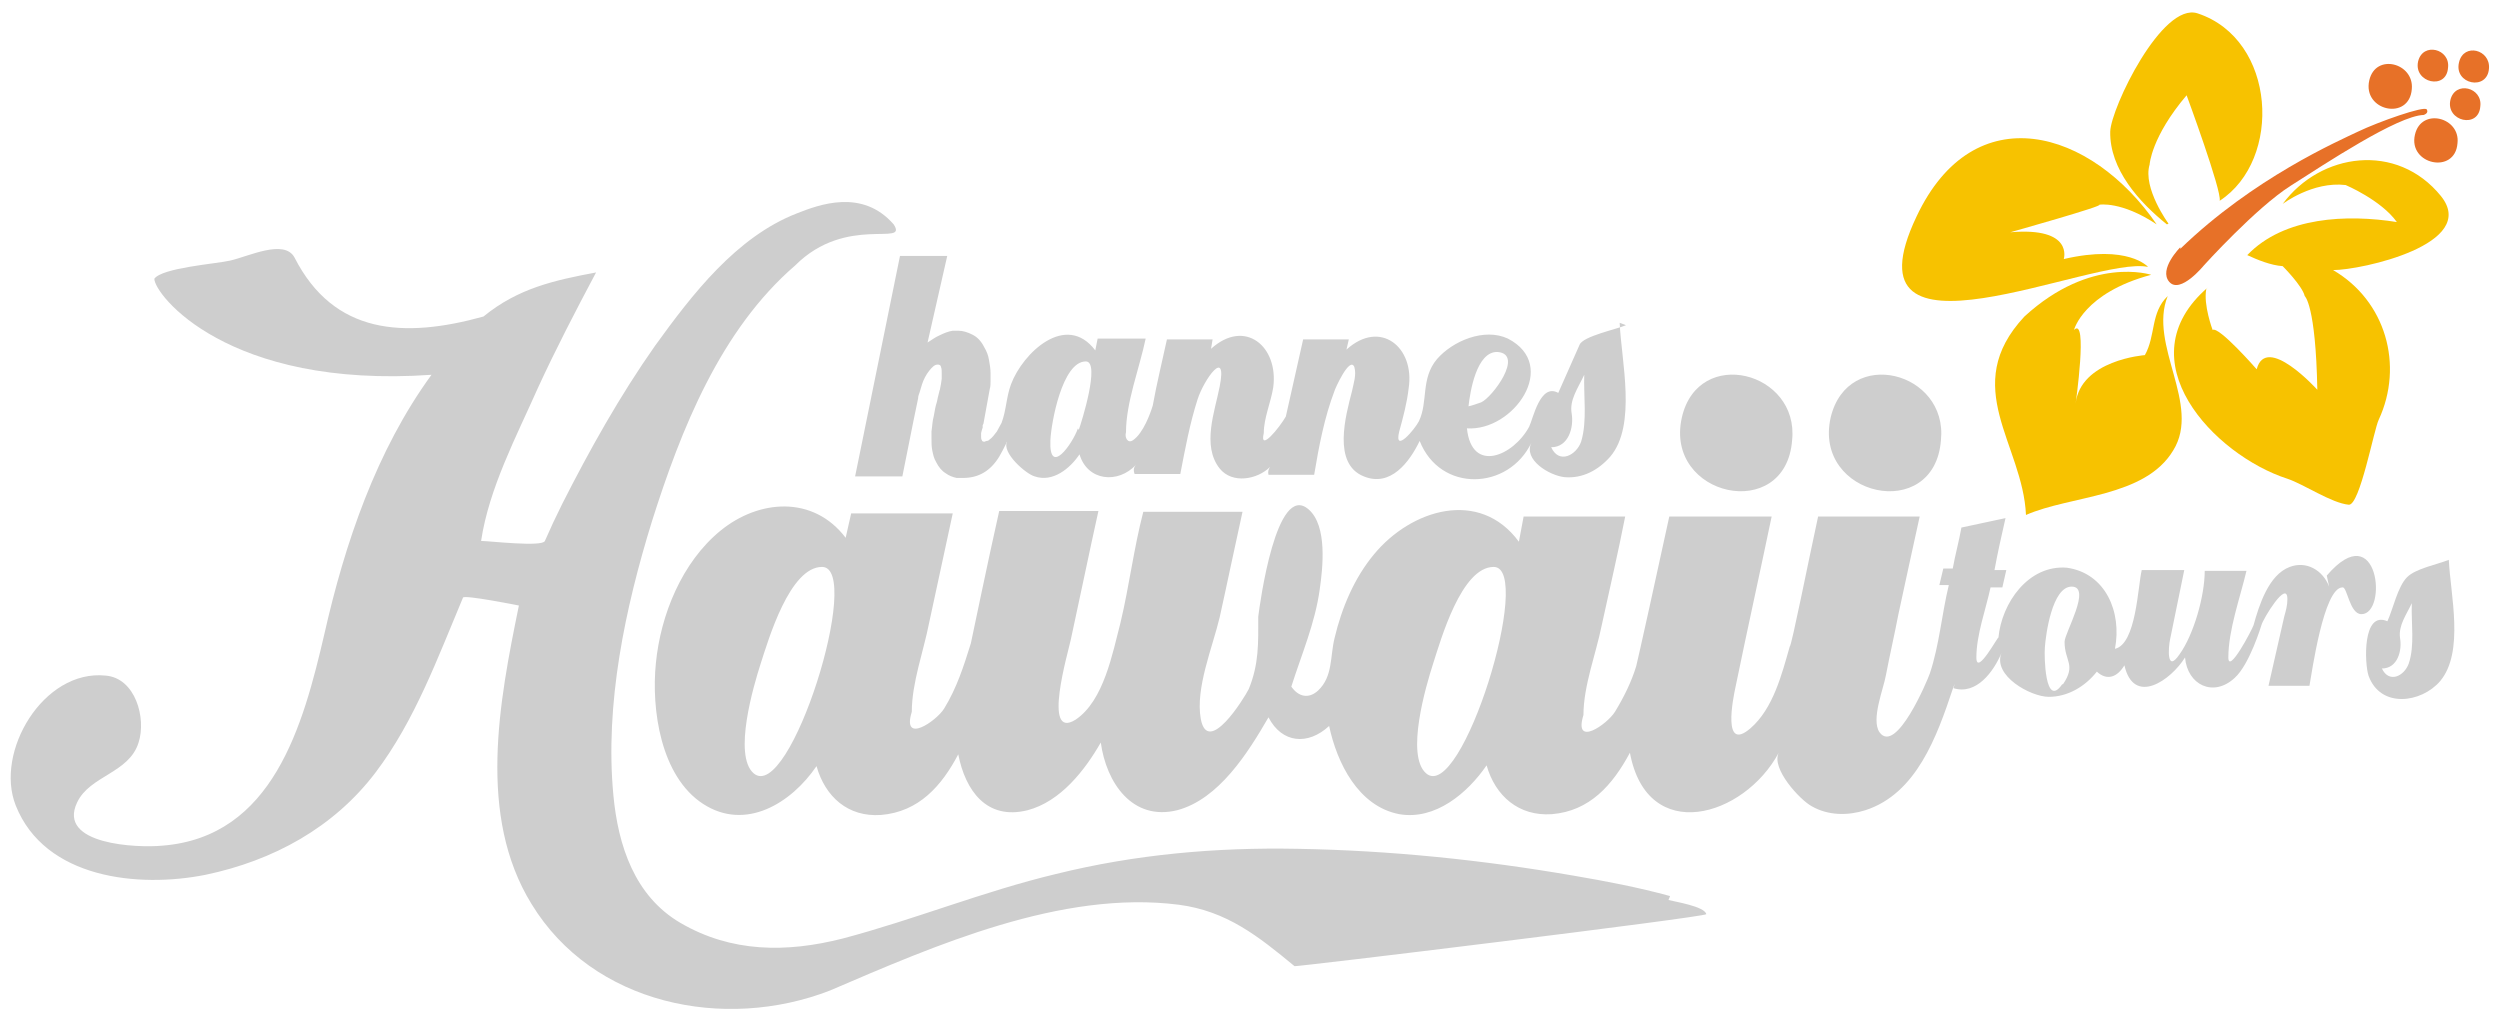
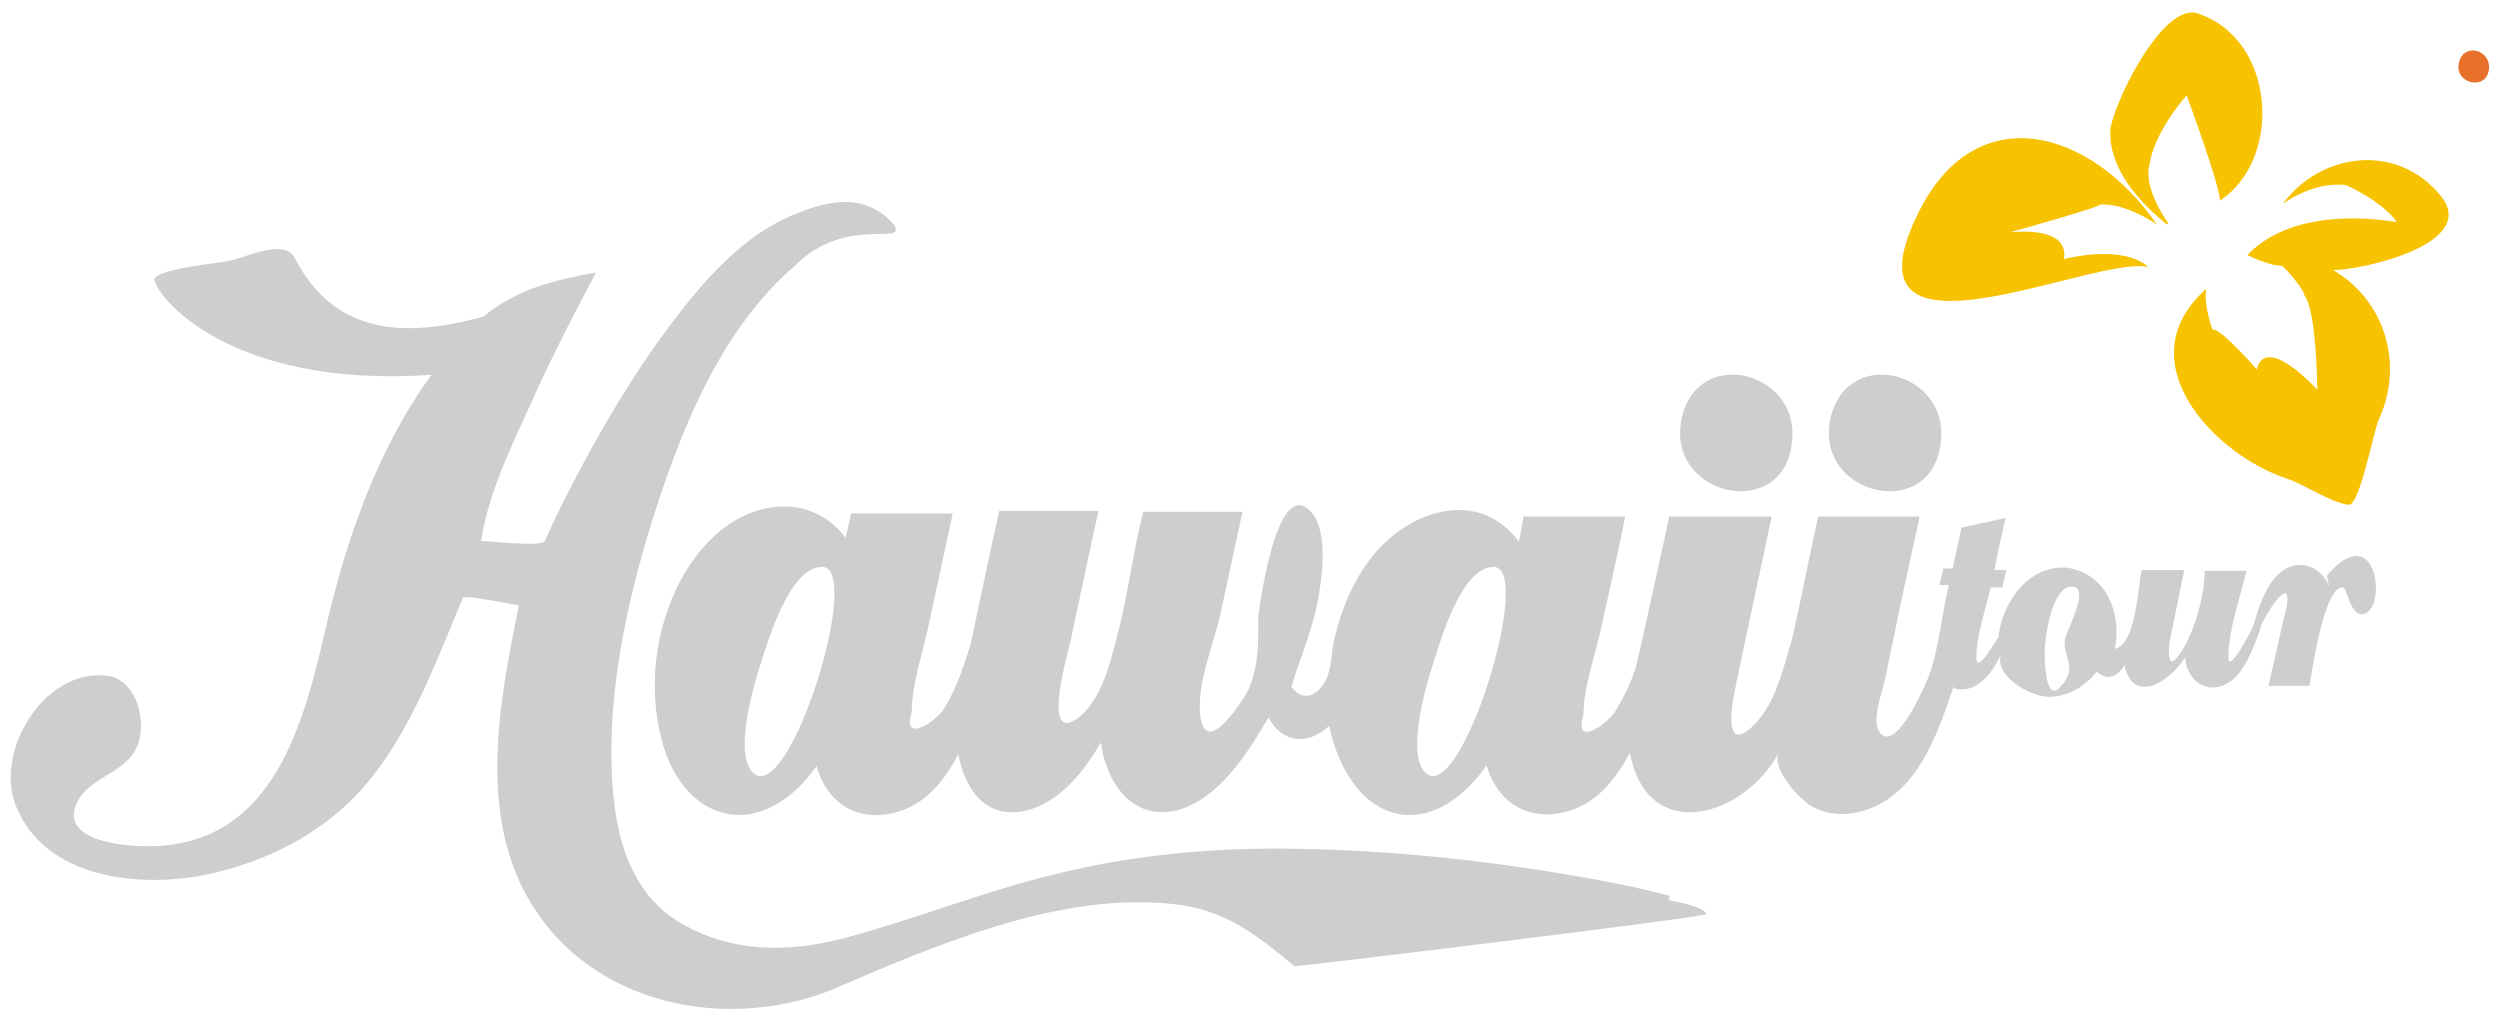
<svg xmlns="http://www.w3.org/2000/svg" version="1.1" id="Ebene_1" x="0" y="0" viewBox="0 0 317.5 128.6" style="enable-background:new 0 0 317.5 128.6" xml:space="preserve">
  <style>.st0{fill:#f7c200}.st1{fill:#e77128}.st2{fill:#cecece}</style>
  <path class="st0" d="M272.8 33.9s-2.5-2.9-10.7-1c0 0 1.3-4.1-6.8-3.4 0 0 12.1-3.4 11.3-3.5 0 0 2.8-.5 7.3 2.5-8.3-12.1-23.2-16.5-30.5-1-9.8 20.6 22.5 4.9 29.4 6.4" />
-   <path class="st0" d="M273.2 34.9s-7.6-2.5-16.1 5.3c-8.3 8.9-.2 16.2.2 25.2 5.7-2.5 15.1-2.2 18.7-8.2 3.6-5.8-3.2-13.4-.7-19.6-2.2 2.1-1.5 5-2.9 7.5 0 0-8.2.6-8.8 6.2 0 0 1.6-11.2-.2-9.4 0 0 1.2-4.7 9.8-7" />
  <path class="st0" d="M280.4 36.5c-10.7 9.2.8 21.3 10.1 24.3 2.1.7 5.6 3.1 7.8 3.3 1.4.1 3.2-9.6 3.8-10.8 3.2-6.9.9-15.1-5.8-19 3.6 0 18.6-3.3 13.7-9.4-5.6-6.9-15.3-5.5-20.1 1 0 0 3.8-2.9 8-2.4 0 0 4.5 1.9 6.5 4.7-6.3-1-14.3-.7-19 4.2 1.3.6 3 1.3 4.5 1.4 0 0 2.5 2.5 2.8 3.8 0 0 1.4 1.1 1.6 11.9 0 0-6.5-7.2-7.7-2.6 0 0-4.8-5.5-5.6-5 0 0-1.2-3.2-.8-5.2m-4.8-8.3s-3.3-4.5-2.4-7.5c0 0 .2-3.5 4.7-8.8 0 0 4.5 12.2 4.2 13.4 8-5.2 7.2-20.5-2.8-23.8-4.5-1.5-11 12-11.1 15-.1 4.8 3.7 9 7.2 11.8" />
-   <path class="st1" d="M276.9 31.4s-2.8 2.8-1.4 4.4c1.4 1.6 4.4-2.1 4.4-2.1s6.6-7.3 11-10.1 13.6-8.9 16.9-9c0 0 .7-.2.4-.7-.3-.5-6.2 1.6-8.7 2.8-2.5 1.2-13.3 5.9-22.6 14.9v-.2zm24-21.2c.8-3.5 5.7-2.2 5.4 1.1-.3 4.1-6.3 2.8-5.4-1.1m5.8 6.9c.8-3.5 5.8-2.2 5.4 1.1-.3 4-6.3 2.7-5.4-1.1m.4-9.3c.6-2.5 4.1-1.6 3.8.8-.2 2.9-4.4 1.9-3.8-.8m4.1 4.9c.6-2.5 4.1-1.6 3.8.8-.2 2.9-4.4 1.9-3.8-.8" />
  <path class="st1" d="M312.3 7.9c.6-2.5 4-1.6 3.8.8-.2 2.9-4.5 2-3.8-.8" />
  <path class="st2" d="M246.5 55.9c.9-8.7-11.8-12-14-2.9-2.3 10.1 13.2 13.5 14 2.9zm-18.9 0c.9-8.7-11.9-12-14-2.9-2.3 10.1 13.2 13.5 14 2.9zm-15.5 57.9c-4-1.1-8.2-1.9-12.3-2.6-11.6-2-23.3-3.2-35-3.4-10.4-.2-20.6.7-30.7 3.2-9.2 2.2-18 5.8-27.1 8.2-7.1 1.8-14.1 1.8-20.6-2-5.8-3.4-7.9-9.8-8.5-16.2-1.1-11.6 1.5-23.8 4.9-34.8 3.7-11.7 8.7-24.3 18.2-32.5 6.5-6.5 14.4-2.3 12.5-5.2-4-4.6-9.5-2.5-12.3-1.4-7.7 3-13.3 10.3-18 16.8-4.5 6.4-8.3 13.2-11.8 20.1-.8 1.6-1.5 3.1-2.2 4.7-.3.8-7.1 0-8.1 0 1-6.7 4.5-13.3 7.2-19.4 2.3-5 4.8-9.8 7.4-14.7-5.3 1-9.9 2-14.3 5.6-10.1 2.8-19 2.3-24-7.5-1.3-2.4-5.9-.1-8.2.4-1.7.4-8.6.9-9.6 2.3 0 2 9.3 14 35.2 12.2-7 9.6-11 21.4-13.6 32.9-2.7 11.6-6.5 25.8-20.6 26.9-3.1.3-13.4-.1-10.8-5.5 1.6-3.4 6.6-3.7 7.8-7.6 1-3.1-.4-8.2-4.2-8.5C5.5 85-.7 95.5 2 102.3c3.7 9.3 15.6 10.5 24.1 8.8 8.6-1.8 16.3-6 21.6-13 5-6.6 7.9-14.6 11.1-22.2.1-.4 7.1 1 7.1 1-2.5 12.2-5.3 26.7 1.6 37.9 7.8 12.8 24.5 16.2 37.9 11 13.3-5.7 29.4-12.8 44.3-10.9 6.1.8 10.1 4 14.7 7.8-.5.2 52.1-6.2 52.3-6.6-.2-1-4.1-1.6-4.8-1.8l.2-.5z" />
  <path class="st2" d="M295.8 74.5c-.8-2.1-2.9-3.3-5-2.5-2.7 1-3.9 4.9-4.6 7.4-.2.6-3.2 6.3-3.2 4.1 0-3.5 1.5-7.6 2.3-11H280c0 3.2-1.4 8.1-3.2 10.6-1.7 2.5-1.4-1-1.2-1.9l1.8-8.8H272c-.5 2.1-.7 9.4-3.4 10 .9-4.7-1.2-9.6-6.1-10.3-4.9-.4-8.3 4.5-8.7 8.9.1-.5-2.8 5-2.8 2.5 0-2.9 1.2-6.1 1.8-8.9h1.5l.5-2.2h-1.5c.4-2.2.9-4.4 1.4-6.6l-5.6 1.2c-.3 1.7-.8 3.5-1.1 5.2h-1.2l-.5 2.1h1.2c-.9 3.7-1.2 7.6-2.4 11.2-.3.9-4.3 10.4-6.4 7.5-1.1-1.6.5-5.5.8-7.2.5-2.6 1.1-5.2 1.6-7.8.9-4.2 1.8-8.3 2.7-12.4h-12.9c-1.2 5.5-3.4 16.6-3.6 16.5-1 3.5-2.1 7.9-5 10.4-3.6 3.1-2.2-3.8-1.9-5.2 1.5-7.3 3.1-14.5 4.6-21.7h-13c-1.2 5.6-4.1 18.7-4.2 19-.6 2-1.6 4-2.7 5.8-1 1.6-5.3 4.6-4 .4 0-3.7 1.6-7.8 2.3-11.3 1-4.6 2.1-9.3 3-13.9h-12.9l-.6 3.2c-5-6.8-13.7-4.1-18.4 1.6-2.5 3-4.1 6.8-5 10.6-.6 2.4-.2 4.9-2.1 6.7-1.2 1.1-2.5.8-3.4-.5 1.3-4.1 3-8 3.6-12.3.4-2.8 1-8.1-1.4-10.2-4.1-3.6-6.2 12-6.4 13.6 0 3.4.1 6-1.2 9.2-.6 1.2-5.2 8.6-6.1 3.8-.7-3.9 1.5-9.1 2.4-12.9 1-4.5 1.9-8.9 2.9-13.4h-12.6c-1.2 4.6-1.8 9.5-2.9 14.1-1 3.8-2.1 9.9-5.7 12.3-4.3 2.7-.9-8.7-.6-10.2 1.2-5.5 2.3-10.9 3.5-16.3h-12.6c-1.4 6.2-3.4 15.9-3.6 16.8-.9 2.9-1.8 5.7-3.4 8.3-1 1.6-5.4 4.6-4.1.4 0-3.7 1.5-7.7 2.2-11.3l3-13.9h-12.9l-.7 3.1c-4.1-5.4-11-4.9-15.9-.9s-7.6 10.7-8.2 16.8c-.6 5.9.6 14.4 6 17.9 5.4 3.5 11.2-.1 14.4-4.8 1.1 3.9 4 6.5 8.2 6.2 4.8-.4 7.7-3.7 9.8-7.7.9 4.6 3.6 8.4 8.8 7.1 4.2-1.1 7.3-5.1 9.3-8.6.7 5.1 4 10 9.7 8.6 5.3-1.4 9-7.3 11.6-11.8 1.7 3.3 5 3.6 7.7 1.1 1 4.7 3.7 10.2 8.9 11.2 4.6.8 8.7-2.7 11.1-6.2 1.1 3.9 4.1 6.5 8.3 6.2 4.8-.4 7.7-3.7 9.9-7.8 2.2 11.8 14.5 8.2 18.9 0-1 2 2.7 6 4.2 6.8 2.1 1.2 4.6 1.2 6.8.5 6.5-2.1 9.1-9.4 11.1-15.4.2-.5.4-1 .5-1.6l-.4 1.5c2.9.9 5.1-2.1 6.1-4.5-1.2 2.9 3.7 5.6 6 5.6 2.4 0 4.6-1.3 6.1-3.2 1.3 1.2 2.6.7 3.5-.8 1.2 5.2 5.9 1.9 7.7-1 .3 3.5 3.6 5.1 6.3 2.6 1.9-1.7 3.4-6.7 3.4-6.7.2-.8 3.3-5.9 3.3-3.3 0 .8-.2 1.5-.4 2.2l-2 8.8h5.2c.3-1.6 1.8-12.5 4.2-12.5.6-.1.9 3.4 2.4 3.4 3.4 0 2.2-12.6-4.4-4.9l.3 1.4zM95.7 98.2c-2.6-2.3 0-11.1.9-13.9 1-3.1 3.7-12.3 7.8-12.3 5.3 0-4.1 30.2-8.7 26.2zm85.4 0c-2.6-2.3 0-11.1.9-13.9 1-3.1 3.6-12.3 7.7-12.3 5.2 0-4.1 30.2-8.6 26.2zm80.8-11.3c-2.2 3.2-2.3-3.7-2.2-4.7.1-1.5.9-7.7 3.4-7.7 2.6 0-.9 5.9-.9 7 0 2.5 1.5 2.9-.2 5.4h-.1z" />
-   <path class="st2" d="M311 71.1c-1.5.6-4.2 1.1-5.3 2.2-1.2 1.2-1.8 4.1-2.5 5.6-3.2-1.4-2.9 5.4-2.4 6.9 1.5 4.2 6.7 3.5 9.1.7 3.1-3.7 1.3-11 1.1-15.4zm-5.1 13.2c-.6 1.6-2.5 2.5-3.4.6 2 0 2.6-2.3 2.3-3.9-.2-1.6.8-2.9 1.5-4.4-.1 2.5.4 5.4-.4 7.7zm-57.5 4.5.5-1.5-.5 1.5zm-125.1-6.1c-.1.2-.1.2 0 0zm83.2-41.4c-1.1.5-5.5 1.4-5.9 2.5l-2.7 6.1c-2.3-1.3-3.2 3.3-3.7 4.3-2 3.7-7.3 6-7.9.2 5.9.4 11.8-8 5.2-11.4-3-1.4-7 .3-9 2.6-2.1 2.5-1.1 5.4-2.3 7.9-.5 1-3.2 4.2-2.5 1.3.5-1.8 1-3.7 1.2-5.5.8-5.2-3.6-8.8-7.9-4.9l.3-1.3h-5.8l-2.2 9.8c-.8 1.4-3.4 4.6-2.8 2.1 0-1.9.9-3.9 1.2-5.8.7-5.2-3.6-8.8-7.9-4.9l.2-1.2h-5.8c-.6 2.8-1.3 5.6-1.8 8.4-.3 1-1.2 3.5-2.5 4.4-.7.5-1.1-.4-.9-1 0-3.8 1.7-8.1 2.5-11.9h-6.1l-.3 1.5c-3.7-4.9-9.2.3-10.7 4.3-.6 1.6-.6 3.3-1.2 4.9l-.6 1.1c-.3.4-.6.8-.9 1-.1.1-.2.2-.4.2-.1 0-.2.1-.3.1-.2 0-.3-.1-.3-.2-.1-.1-.1-.3-.1-.4V55l.1-.4.1-.3V54l.1-.2.2-1.1.2-1.1.2-1.1.2-1.1c.1-.3.1-.7.1-1v-1c0-.6-.1-1.1-.2-1.7-.1-.6-.3-1.1-.6-1.6-.4-.8-.9-1.3-1.5-1.6-.6-.3-1.2-.5-1.8-.5h-.7c-.6.1-1.1.3-1.7.6-.5.2-1 .6-1.5.9l2.5-11h-6l-5.7 28h6l.4-2 .4-2 .6-3 .6-2.9c0-.3.1-.5.2-.8l.3-1c.2-.6.5-1.2.9-1.7s.7-.8 1.1-.8c.2 0 .4.1.4.3.1.2.1.5.1.8v.7l-.1.7-.1.5c0 .2-.1.3-.1.4l-.2.8-.1.5c-.2.6-.3 1.2-.4 1.8-.2.7-.2 1.4-.3 2v.8c0 .6 0 1.1.1 1.6s.2 1 .5 1.5c.3.6.7 1.1 1.2 1.4.4.3.9.5 1.4.6h.8c2 0 3.5-.9 4.6-2.7.3-.5.6-1.1.9-1.7 0-.1 0-.1.1-.2-.7 1.4 2.4 4.1 3.5 4.4 2.3.8 4.5-1 5.7-2.8 1 3.4 4.9 3.8 7.2 1.3-.3.3-.4.7-.2 1.2h5.8c.6-3.1 1.2-6.4 2.2-9.5.8-2.5 3.8-6.7 2.8-1.6-.6 3.1-2.3 7.5 0 10.4 1.6 2 4.8 1.4 6.4-.2-.2.3-.3.6-.2 1h5.8c.6-3.6 1.3-7.3 2.6-10.7 0-.1 1.9-4.4 2.5-3 .3 1-.1 2.1-.3 3.1-.8 3.1-2.5 9.2 1.5 10.8 3.4 1.4 5.8-1.8 7.1-4.5 2.6 6.6 11.3 6.3 14.2.2-1.1 2.2 2.3 4.2 4.2 4.4 2.3.2 4.3-.9 5.8-2.6 3.4-4 1.4-12.2 1.2-17l.8.3zm-16.3 3.4c3.4.3-.7 5.8-2.1 6.4-.6.2-1.1.4-1.6.5.2-1.8 1-7 3.7-6.9zm-53.3 9.7c-.7 2-3.7 6.2-3.5 1.5.1-2.2 1.5-10 4.5-10 1.9 0-.6 7.9-.9 8.7l-.1-.2zm63.9 1.7c-.6 1.7-2.8 2.9-3.8.7 2.2 0 2.9-2.5 2.6-4.3-.3-1.7.8-3.2 1.6-4.9-.1 2.6.4 5.9-.4 8.5z" />
</svg>